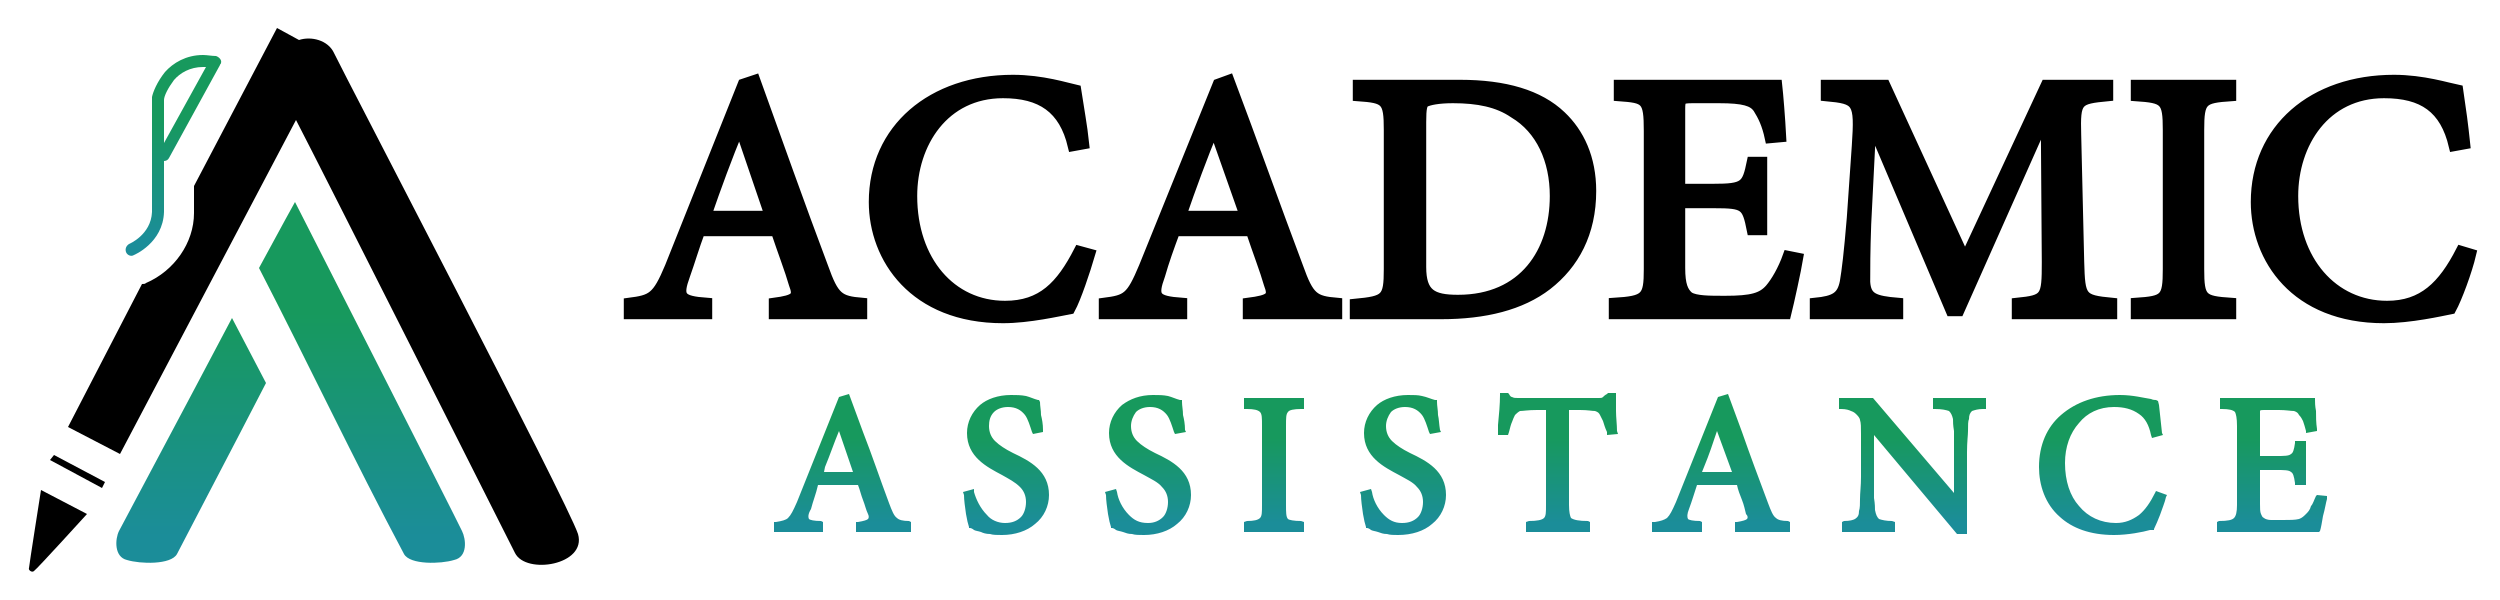
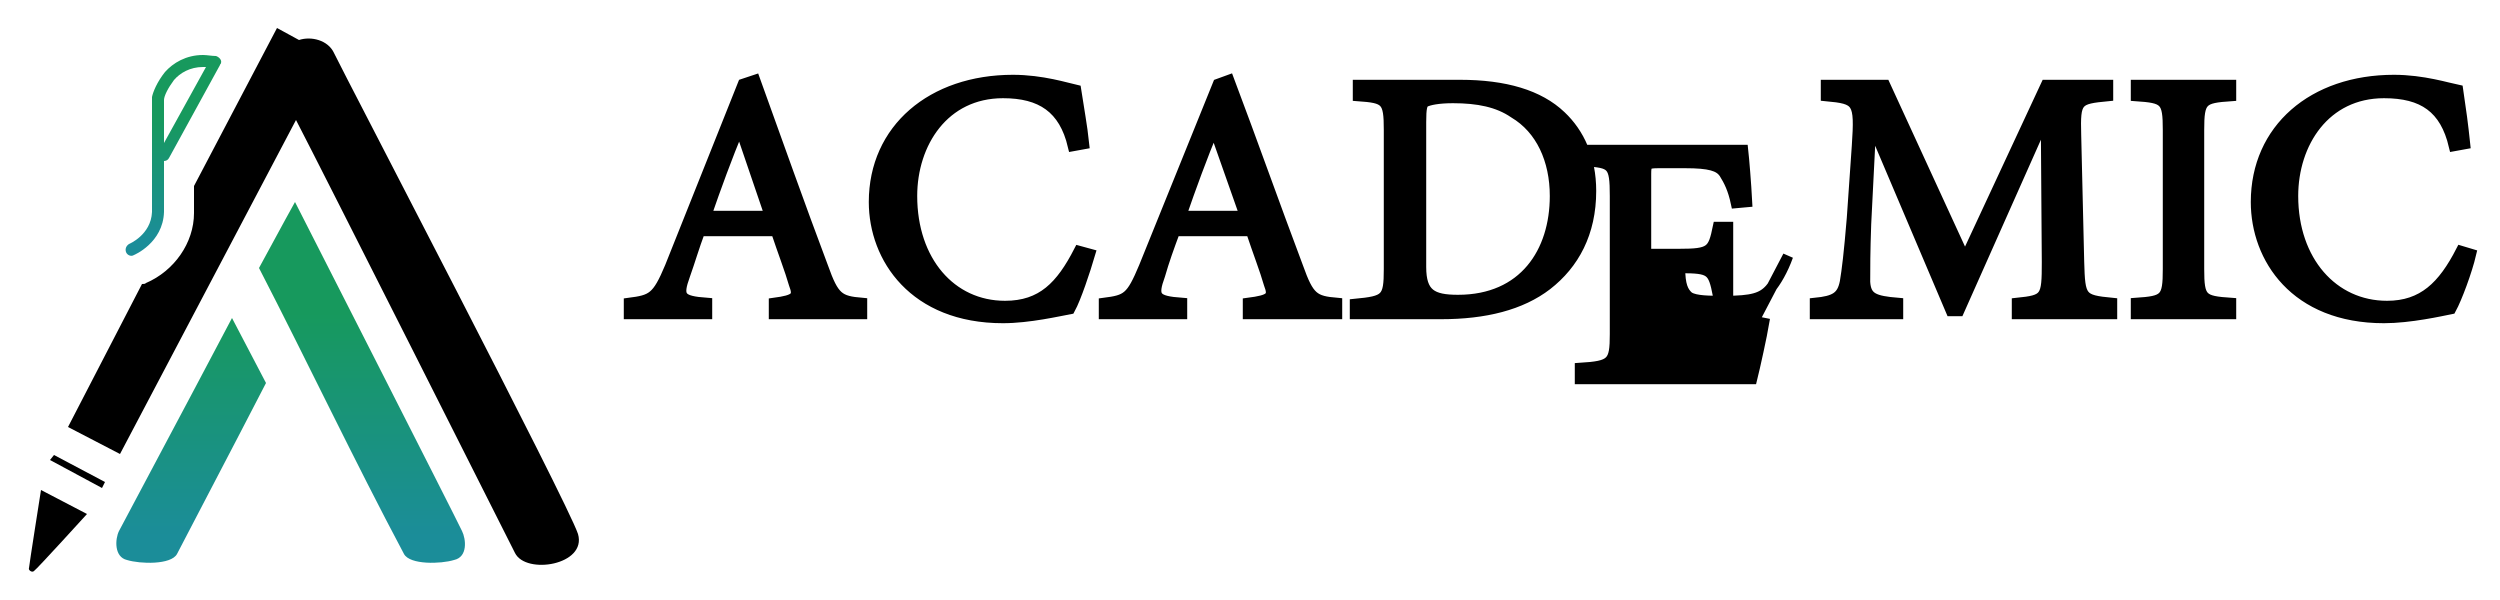
<svg xmlns="http://www.w3.org/2000/svg" xmlns:xlink="http://www.w3.org/1999/xlink" xml:space="preserve" width="2.5in" height="0.6in" version="1.1" style="shape-rendering:geometricPrecision; text-rendering:geometricPrecision; image-rendering:optimizeQuality; fill-rule:evenodd; clip-rule:evenodd" viewBox="0 0 2500 600">
  <defs>
    <style type="text/css">
   
    .str0 {stroke:black;stroke-width:10.413}
    .fil0 {fill:black}
    .fil3 {fill:black;fill-rule:nonzero}
    .fil2 {fill:url(#id0)}
    .fil1 {fill:url(#id1)}
    .fil4 {fill:url(#id2);fill-rule:nonzero}
   
  </style>
    <linearGradient id="id0" gradientUnits="userSpaceOnUse" x1="203.795" y1="240.799" x2="203.795" y2="117.181">
      <stop offset="0" style="stop-opacity:1; stop-color:#1B8D99" />
      <stop offset="1" style="stop-opacity:1; stop-color:#17995D" />
    </linearGradient>
    <linearGradient id="id1" gradientUnits="userSpaceOnUse" xlink:href="#id0" x1="401.417" y1="535.453" x2="401.417" y2="313.516">
  </linearGradient>
    <linearGradient id="id2" gradientUnits="userSpaceOnUse" xlink:href="#id0" x1="2052.13" y1="522.929" x2="2052.13" y2="437.945">
  </linearGradient>
  </defs>
  <g id="Layer_x0020_1">
    <g id="_2573281091520">
      <path class="fil0" d="M87 514l-46 -24c0,0 -12,76 -12,78 -1,2 3,5 5,3 3,-2 53,-57 53,-57z" />
      <path class="fil1" d="M266 383c-33,64 -85,163 -89,171 -6,11 -37,10 -50,6 -13,-3 -12,-21 -8,-29 3,-6 64,-120 113,-213l34 65zm-7 -115c21,-39 36,-66 36,-66 0,0 163,320 167,329 4,8 6,26 -8,29 -13,4 -44,5 -50,-6 -50,-94 -96,-191 -145,-286z" />
      <path class="fil0" d="M50 460l52 28 3 -6 -51 -27 -4 5zm246 -340c27,52 209,413 219,433 11,22 72,12 63,-19 -10,-31 -234,-460 -244,-481 -6,-13 -23,-17 -35,-13l-22 -12 -83 158c0,9 0,18 0,27 0,30 -20,58 -48,70 -1,1 -2,1 -4,1l-74 143 52 27 176 -334 0 0z" />
      <path class="fil2" d="M134 255c-3,2 -7,0 -8,-3 -1,-3 0,-6 3,-8 0,0 22,-9 23,-32 0,-22 0,-79 0,-102l0 -10 0 0c0,0 0,-1 0,-3 1,-5 5,-15 13,-25 8,-9 21,-17 38,-17 4,0 9,1 13,1 3,1 6,4 5,7 0,1 -1,1 -1,2l-51 93c-1,2 -3,3 -5,3 0,20 0,40 0,51 -1,31 -30,43 -30,43zm30 -145l0 33 42 -76 -3 0c-13,0 -23,6 -29,13 -6,8 -10,16 -10,20 0,0 0,0 0,0l0 0 0 10z" />
-       <path class="fil3 str0" d="M862 314l0 -11c-23,-2 -28,-5 -39,-36 -23,-61 -46,-126 -68,-187l-12 4 -73 183c-13,31 -18,33 -41,36l0 11 78 0 0 -11c-27,-2 -30,-6 -22,-28 5,-14 9,-28 15,-44l76 0c7,21 14,39 18,53 5,13 2,16 -20,19l0 11 88 0zm-92 -98l-64 0c10,-29 21,-59 33,-88l1 0 30 88zm309 35c-18,35 -37,55 -74,55 -54,0 -93,-45 -93,-110 0,-53 32,-103 91,-103 38,0 61,15 70,53l11 -2c-2,-19 -5,-34 -8,-54 -9,-2 -34,-10 -63,-10 -81,0 -139,49 -139,122 0,56 40,116 129,116 26,0 56,-7 67,-9 6,-11 15,-38 20,-55l-11 -3zm258 63l0 -11c-23,-2 -28,-5 -39,-36 -23,-61 -46,-126 -69,-187l-11 4 -74 183c-13,31 -17,33 -40,36l0 11 78 0 0 -11c-27,-2 -30,-6 -22,-28 4,-14 9,-28 15,-44l76 0c7,21 14,39 18,53 5,13 2,16 -21,19l0 11 89 0zm-92 -98l-64 0c10,-29 21,-59 33,-88l0 0 31 88zm113 -131l0 11c28,2 31,4 31,34l0 139c0,30 -3,32 -34,35l0 10 86 0c44,0 80,-9 106,-29 27,-21 44,-52 44,-94 0,-33 -12,-58 -30,-75 -22,-21 -56,-31 -101,-31l-102 0zm63 37c0,-14 1,-18 4,-20 4,-2 13,-4 28,-4 25,0 45,4 61,15 27,16 41,47 41,83 0,56 -31,104 -97,104 -26,0 -37,-6 -37,-33l0 -145zm367 134c-5,14 -12,26 -18,33 -8,9 -18,12 -45,12 -16,0 -29,0 -36,-4 -6,-5 -9,-12 -9,-29l0 -65 34 0c31,0 33,2 38,27l10 0 0 -68 -10 0c-5,24 -7,27 -39,27l-33 0 0 -80c0,-10 1,-11 13,-11l26 0c25,0 34,3 39,10 5,8 9,16 12,30l11 -1c-1,-19 -3,-43 -4,-52l-158 0 0 11c27,2 30,3 30,35l0 138c0,29 -3,32 -35,34l0 11 172 0c3,-12 10,-44 12,-56l-10 -2zm324 58l0 -11c-31,-3 -32,-5 -33,-41l-3 -127c-1,-35 1,-36 32,-39l0 -11 -62 0 -81 174 -80 -174 -59 0 0 11c32,3 34,5 31,50l-5 72c-3,36 -5,52 -7,64 -3,15 -10,19 -30,21l0 11 83 0 0 -11c-24,-2 -32,-5 -33,-21 0,-14 0,-30 1,-58l5 -99 1 0 79 186 8 0 85 -191 2 0 1 142c0,36 -1,38 -30,41l0 11 95 0zm119 0l0 -11c-29,-2 -32,-4 -32,-34l0 -139c0,-30 3,-32 32,-34l0 -11 -95 0 0 11c29,2 32,4 32,34l0 139c0,30 -3,32 -32,34l0 11 95 0zm230 -63c-18,35 -38,55 -74,55 -54,0 -94,-45 -94,-110 0,-53 32,-103 91,-103 39,0 61,15 70,53l11 -2c-2,-19 -4,-34 -7,-54 -10,-2 -35,-10 -64,-10 -81,0 -138,49 -138,122 0,56 39,116 128,116 26,0 57,-7 67,-9 6,-11 16,-38 20,-55l-10 -3z" />
-       <path class="fil4" d="M911 524l0 8 -55 0 0 -10 2 0c6,-1 9,-2 10,-3 1,-1 1,-3 0,-5l0 0c-2,-4 -3,-9 -5,-14 -2,-5 -3,-10 -5,-15l-40 0c-2,9 -5,16 -7,24l0 0c-3,5 -3,8 -2,10 1,1 5,2 12,2l2 1 0 10 -49 0 0 -10 2 0c6,-1 10,-2 12,-4 3,-3 5,-7 9,-16l42 -105 10 -3 14 38c9,23 17,47 26,71 3,8 5,13 8,15 2,2 6,3 12,3l2 1 0 2zm-87 -52l29 0 -14 -41c-5,12 -9,24 -14,36l-1 5zm217 -57c1,4 2,9 2,15l0 2 -10 2 -1 -2c-2,-6 -4,-13 -7,-17 -4,-5 -9,-8 -17,-8 -6,0 -11,2 -14,5 -4,4 -5,9 -5,14 0,6 2,11 6,15 4,4 10,8 18,12l0 0c17,8 36,18 36,42 0,11 -5,22 -14,29 -8,7 -20,11 -33,11 -5,0 -9,0 -12,-1 -4,0 -7,-1 -9,-2 -3,-1 -5,-1 -7,-2 -1,-1 -3,-2 -4,-2l-1 0 0 -1c-1,-3 -2,-7 -3,-13 -1,-7 -2,-14 -2,-19l-1 -3 11 -3 0 3c2,7 6,16 13,23 4,5 11,8 18,8 7,0 12,-2 16,-6 3,-3 5,-9 5,-15 0,-6 -2,-11 -6,-15 -5,-5 -11,-8 -18,-12l0 0c-15,-8 -35,-18 -35,-42 0,-11 5,-21 13,-28 7,-6 18,-10 31,-10 5,0 10,0 15,1 4,1 8,3 12,4l1 0 1 2c0,4 1,8 1,13zm142 0c1,4 2,9 2,15l1 2 -11 2 -1 -2c-2,-6 -4,-13 -7,-17 -4,-5 -9,-8 -17,-8 -6,0 -11,2 -14,5 -3,4 -5,9 -5,14 0,6 2,11 6,15 4,4 10,8 18,12l0 0c17,8 36,18 36,42 0,11 -5,22 -14,29 -8,7 -20,11 -33,11 -5,0 -9,0 -12,-1 -4,0 -6,-1 -9,-2 -3,-1 -5,-1 -7,-2 -1,-1 -3,-2 -4,-2l-1 0 0 -1c-1,-3 -2,-7 -3,-13 -1,-7 -2,-14 -2,-19l-1 -3 11 -3 1 3c1,7 5,16 12,23 5,5 10,8 19,8 6,0 11,-2 15,-6 3,-3 5,-9 5,-15 0,-6 -2,-11 -6,-15 -4,-5 -11,-8 -18,-12l0 0c-15,-8 -35,-18 -35,-42 0,-11 5,-21 13,-28 8,-6 18,-10 31,-10 6,0 10,0 15,1 4,1 8,3 12,4l2 0 0 2c0,4 1,8 1,13zm121 109l0 8 -60 0 0 -10 3 -1c7,0 11,-1 13,-3 2,-2 2,-6 2,-13l0 -79c0,-8 0,-12 -2,-14 -2,-2 -6,-3 -13,-3l-3 0 0 -11 60 0 0 11 -3 0c-7,0 -12,1 -13,3 -2,2 -2,6 -2,14l0 79c0,7 0,12 2,14 1,1 6,2 13,2l3 1 0 2zm134 -109c1,4 1,9 2,15l1 2 -11 2 -1 -2c-2,-6 -4,-13 -7,-17 -4,-5 -9,-8 -17,-8 -6,0 -11,2 -14,5 -3,4 -5,9 -5,14 0,6 2,11 6,15 4,4 10,8 18,12l0 0c17,8 36,18 36,42 0,11 -5,22 -14,29 -8,7 -20,11 -34,11 -4,0 -8,0 -11,-1 -4,0 -6,-1 -9,-2 -3,-1 -5,-1 -7,-2 -1,-1 -3,-2 -4,-2l-1 0 0 -1c-1,-3 -2,-7 -3,-13 -1,-7 -2,-14 -2,-19l-1 -3 11 -3 1 3c1,7 5,16 12,23 5,5 10,8 18,8 7,0 12,-2 16,-6 3,-3 5,-9 5,-15 0,-6 -2,-11 -6,-15 -4,-5 -11,-8 -18,-12l0 0c-15,-8 -35,-18 -35,-42 0,-11 5,-21 13,-28 7,-6 18,-10 31,-10 6,0 10,0 14,1 5,1 9,3 13,4l2 0 0 2c0,4 1,8 1,13zm178 -4c0,6 1,14 1,20l1 3 -11 1 0 -3c-2,-4 -3,-8 -4,-11 -1,-2 -2,-4 -3,-6 -1,-2 -2,-3 -5,-4 -3,0 -7,-1 -15,-1l-11 0 0 95c0,7 1,11 2,13 3,2 8,3 17,3l2 1 0 10 -64 0 0 -10 3 -1c8,0 13,-1 15,-3 2,-2 2,-6 2,-13l0 -95 -9 0c-9,0 -14,1 -17,1 -2,1 -4,3 -5,4l0 0c-1,2 -2,4 -3,7 -1,2 -2,6 -3,10l-1 3 -10 0 0 -10c1,-10 2,-21 2,-30l0 -2 8 0 1 1c1,2 2,3 3,3 2,1 3,1 6,1l81 0c2,0 3,0 4,-1 1,-1 2,-2 4,-3l1 -1 8 0 0 2c0,5 0,10 0,16zm174 113l0 8 -55 0 0 -10 2 0c6,-1 9,-2 10,-3 1,-1 1,-3 -1,-5l0 0c-1,-4 -2,-9 -4,-14 -2,-5 -4,-10 -5,-15l-40 0c-3,9 -5,16 -8,24l0 0c-2,5 -2,8 -1,10 1,1 5,2 12,2l2 1 0 10 -50 0 0 -10 3 0c6,-1 9,-2 12,-4 3,-3 5,-7 9,-16l42 -105 10 -3 14 38c8,23 17,47 26,71 3,8 5,13 8,15 2,2 6,3 12,3l2 1 0 2zm-88 -52l30 0 -15 -41c-4,12 -8,24 -13,36l-2 5zm233 -74l51 0 0 11 -3 0c-5,0 -8,1 -11,2 -2,2 -3,4 -3,8 -1,2 -1,6 -1,12 0,4 -1,11 -1,21l0 82 -10 0 -83 -99 0 42c0,9 0,16 0,21 1,6 1,10 1,12 1,5 2,7 4,9 3,1 7,2 13,2l3 1 0 10 -53 0 0 -10 2 -1c6,0 9,-1 11,-2 3,-2 4,-4 4,-8 1,-3 1,-7 1,-12 0,-6 1,-13 1,-22l0 -43c0,-7 0,-11 -1,-14 0,-1 -1,-3 -3,-5 -2,-2 -3,-3 -6,-4 -2,-1 -5,-2 -10,-2l-2 0 0 -11 34 0 81 95 0 -41c0,-9 0,-17 0,-21 -1,-6 -1,-9 -1,-12 -1,-4 -2,-6 -4,-8 -3,-1 -7,-2 -14,-2l-2 0 0 -11 2 0zm204 117c6,-5 11,-12 16,-22l1 -2 11 4 -1 2c-1,5 -4,12 -6,18 -2,5 -4,10 -6,14l0 1 -4 0c-7,2 -22,5 -36,5 -24,0 -42,-7 -54,-18 -15,-13 -21,-32 -21,-50 0,-22 8,-40 22,-52 15,-13 35,-20 59,-20 13,0 24,3 31,4 2,1 4,1 5,1l2 1 1 4c1,10 2,18 3,28l1 2 -11 3 -1 -3c-2,-10 -6,-17 -12,-21 -7,-5 -15,-7 -25,-7 -15,0 -27,6 -35,16 -9,10 -14,24 -14,40 0,18 5,33 14,43 9,11 22,17 37,17 9,0 16,-3 23,-8zm172 -9c2,-2 3,-6 5,-10l1 -1 10 1 0 3c-1,3 -2,10 -4,17 -1,6 -2,12 -3,15l-1 1 -102 0 0 -10 2 -1c9,0 13,-1 15,-3 2,-2 3,-6 3,-13l0 -79c0,-8 -1,-12 -2,-14 -2,-2 -6,-3 -13,-3l-2 0 0 -11 95 0 0 2c0,2 0,6 1,11 0,5 0,12 1,18l0 2 -11 2 0 -2c-1,-4 -2,-7 -3,-10 -1,-2 -2,-4 -4,-6 -1,-2 -2,-3 -5,-4 -3,0 -8,-1 -15,-1l-15 0c-2,0 -4,0 -4,1 0,0 0,1 0,3l0 42 16 0c8,0 13,0 15,-2 2,-1 3,-4 4,-11l0 -2 11 0 0 44 -11 0 0 -2c-1,-7 -2,-10 -4,-11 -2,-2 -7,-2 -15,-2l-16 0 0 34c0,4 0,8 1,10 1,2 1,3 3,4 1,1 4,2 7,2 3,0 7,0 12,0 7,0 12,0 16,-1 3,-1 5,-3 7,-5 2,-2 4,-4 5,-8z" />
+       <path class="fil3 str0" d="M862 314l0 -11c-23,-2 -28,-5 -39,-36 -23,-61 -46,-126 -68,-187l-12 4 -73 183c-13,31 -18,33 -41,36l0 11 78 0 0 -11c-27,-2 -30,-6 -22,-28 5,-14 9,-28 15,-44l76 0c7,21 14,39 18,53 5,13 2,16 -20,19l0 11 88 0zm-92 -98l-64 0c10,-29 21,-59 33,-88l1 0 30 88zm309 35c-18,35 -37,55 -74,55 -54,0 -93,-45 -93,-110 0,-53 32,-103 91,-103 38,0 61,15 70,53l11 -2c-2,-19 -5,-34 -8,-54 -9,-2 -34,-10 -63,-10 -81,0 -139,49 -139,122 0,56 40,116 129,116 26,0 56,-7 67,-9 6,-11 15,-38 20,-55l-11 -3zm258 63l0 -11c-23,-2 -28,-5 -39,-36 -23,-61 -46,-126 -69,-187l-11 4 -74 183c-13,31 -17,33 -40,36l0 11 78 0 0 -11c-27,-2 -30,-6 -22,-28 4,-14 9,-28 15,-44l76 0c7,21 14,39 18,53 5,13 2,16 -21,19l0 11 89 0zm-92 -98l-64 0c10,-29 21,-59 33,-88l0 0 31 88zm113 -131l0 11c28,2 31,4 31,34l0 139c0,30 -3,32 -34,35l0 10 86 0c44,0 80,-9 106,-29 27,-21 44,-52 44,-94 0,-33 -12,-58 -30,-75 -22,-21 -56,-31 -101,-31l-102 0zm63 37c0,-14 1,-18 4,-20 4,-2 13,-4 28,-4 25,0 45,4 61,15 27,16 41,47 41,83 0,56 -31,104 -97,104 -26,0 -37,-6 -37,-33l0 -145zm367 134c-5,14 -12,26 -18,33 -8,9 -18,12 -45,12 -16,0 -29,0 -36,-4 -6,-5 -9,-12 -9,-29c31,0 33,2 38,27l10 0 0 -68 -10 0c-5,24 -7,27 -39,27l-33 0 0 -80c0,-10 1,-11 13,-11l26 0c25,0 34,3 39,10 5,8 9,16 12,30l11 -1c-1,-19 -3,-43 -4,-52l-158 0 0 11c27,2 30,3 30,35l0 138c0,29 -3,32 -35,34l0 11 172 0c3,-12 10,-44 12,-56l-10 -2zm324 58l0 -11c-31,-3 -32,-5 -33,-41l-3 -127c-1,-35 1,-36 32,-39l0 -11 -62 0 -81 174 -80 -174 -59 0 0 11c32,3 34,5 31,50l-5 72c-3,36 -5,52 -7,64 -3,15 -10,19 -30,21l0 11 83 0 0 -11c-24,-2 -32,-5 -33,-21 0,-14 0,-30 1,-58l5 -99 1 0 79 186 8 0 85 -191 2 0 1 142c0,36 -1,38 -30,41l0 11 95 0zm119 0l0 -11c-29,-2 -32,-4 -32,-34l0 -139c0,-30 3,-32 32,-34l0 -11 -95 0 0 11c29,2 32,4 32,34l0 139c0,30 -3,32 -32,34l0 11 95 0zm230 -63c-18,35 -38,55 -74,55 -54,0 -94,-45 -94,-110 0,-53 32,-103 91,-103 39,0 61,15 70,53l11 -2c-2,-19 -4,-34 -7,-54 -10,-2 -35,-10 -64,-10 -81,0 -138,49 -138,122 0,56 39,116 128,116 26,0 57,-7 67,-9 6,-11 16,-38 20,-55l-10 -3z" />
    </g>
  </g>
</svg>